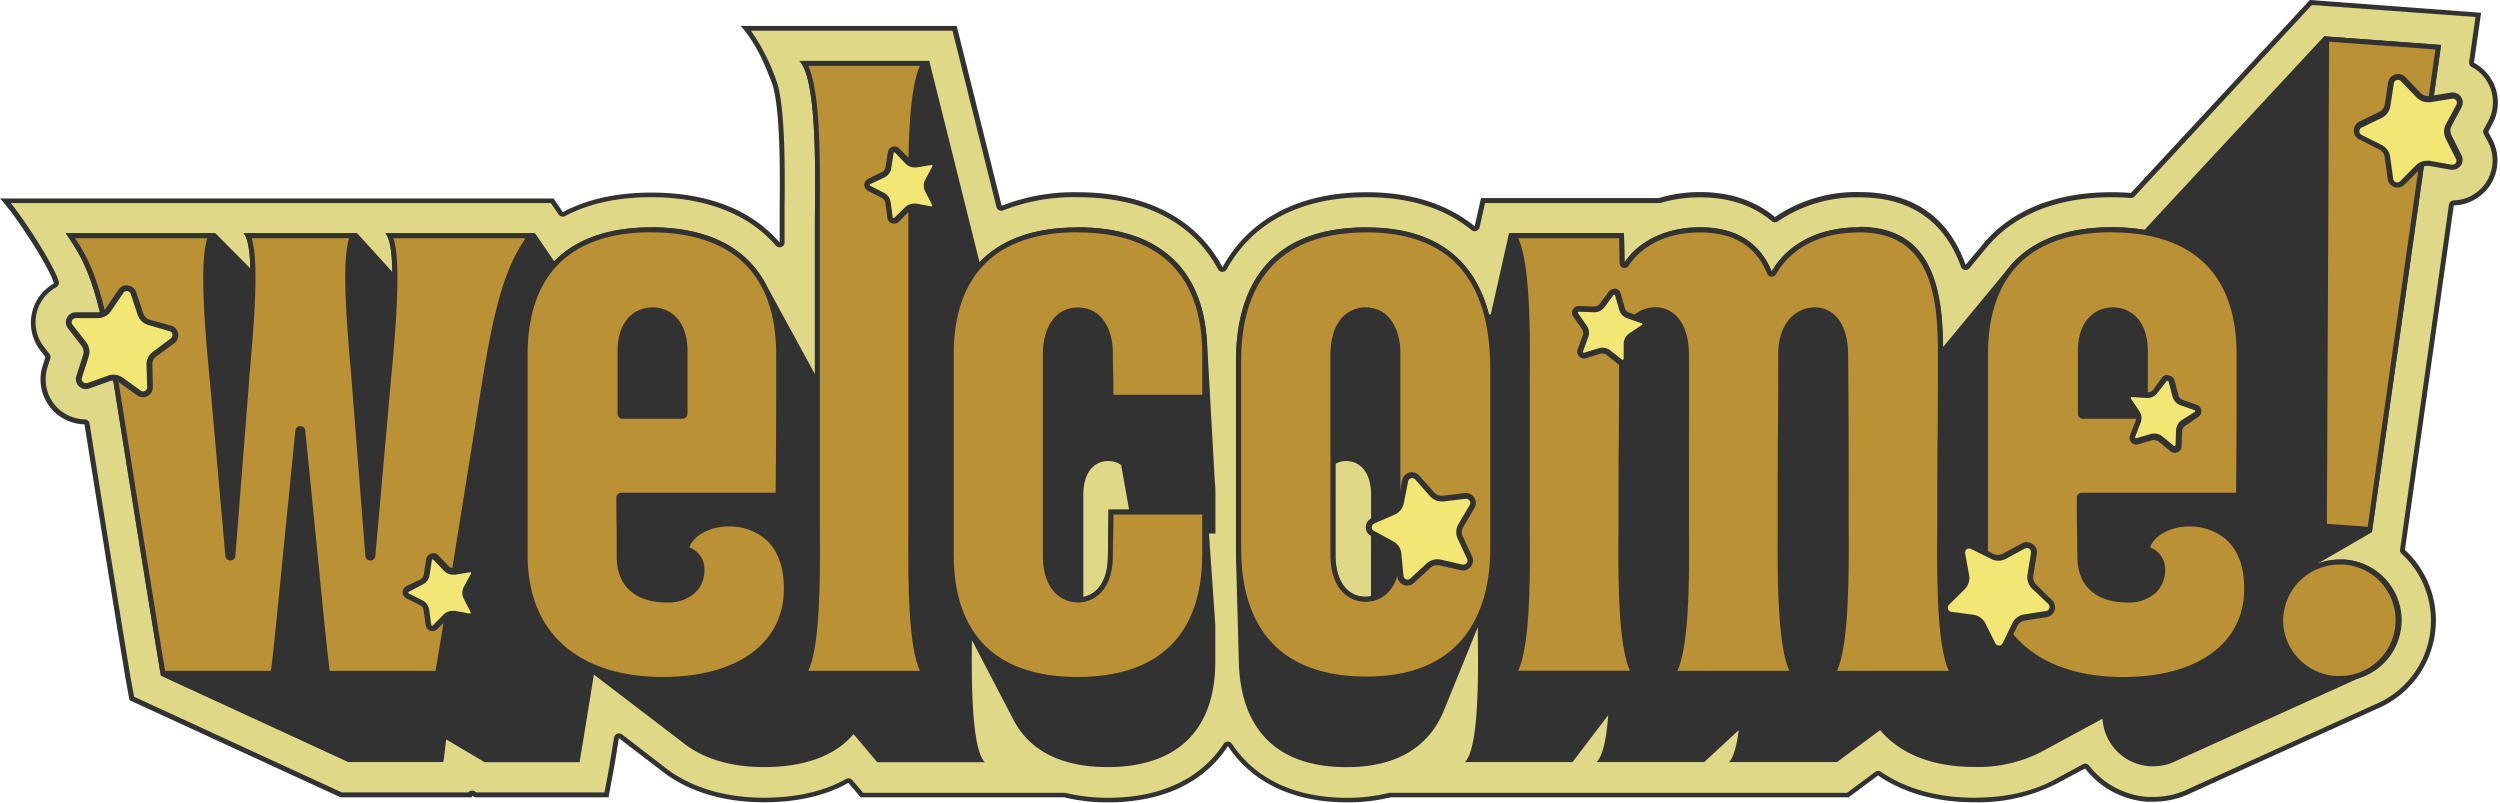
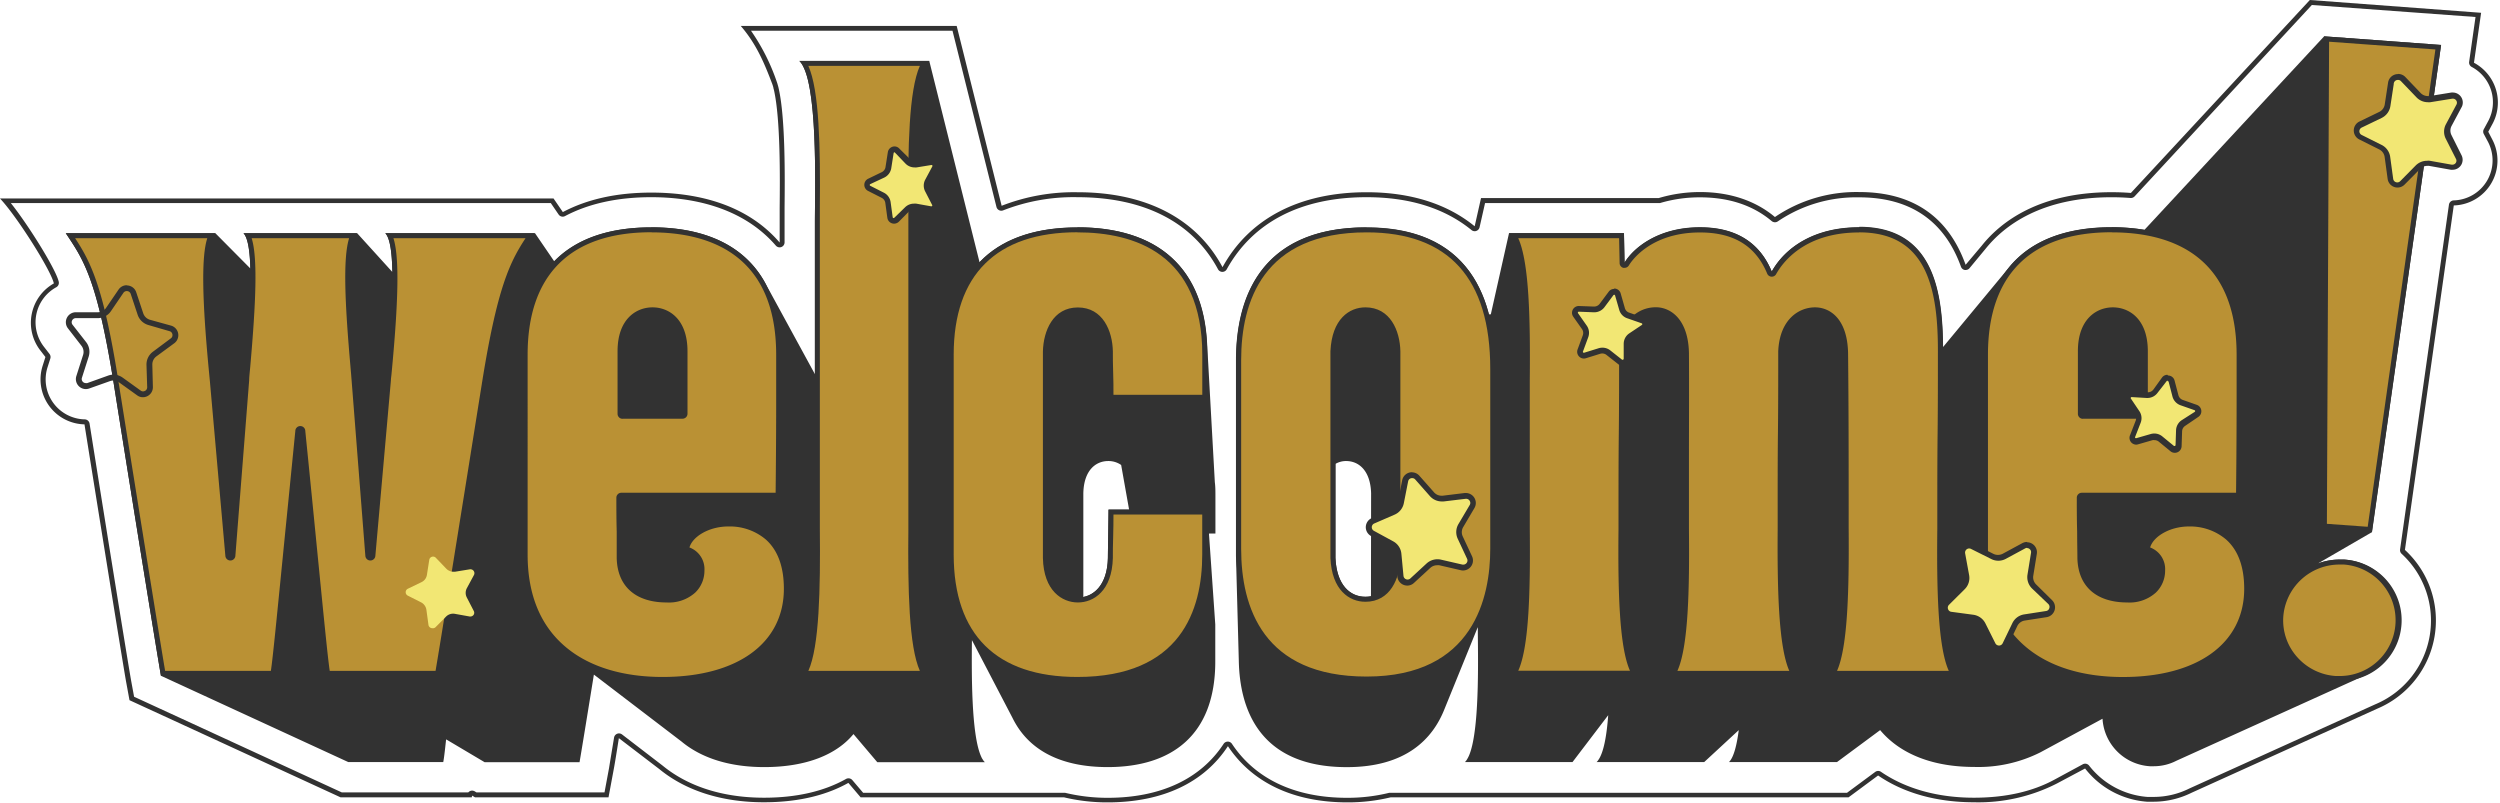
<svg xmlns="http://www.w3.org/2000/svg" fill="#000000" height="160.7" preserveAspectRatio="xMidYMid meet" version="1" viewBox="0.0 0.0 500.4 160.7" width="500.4" zoomAndPan="magnify">
  <g data-name="Layer 2">
    <g id="change1_1">
-       <path d="M395.09,160.08c-7.32,0-13.84-1.82-18.87-5.27a.49.49,0,0,0-.28-.09.47.47,0,0,0-.3.1l-5.79,4.28H278.18a35.92,35.92,0,0,1-8.53,1c-10.57,0-18.69-3.81-23.48-11a.5.5,0,0,0-.42-.22h0a.49.49,0,0,0-.41.23c-4.73,7.21-12.9,11-23.65,11a36.83,36.83,0,0,1-8.6-1H172.53l-2.31-2.73a.52.52,0,0,0-.38-.17.5.5,0,0,0-.24.06c-4.5,2.53-10.11,3.82-16.68,3.82-8.28,0-15.4-2.26-20.6-6.53l-8.12-6.2a.49.49,0,0,0-.3-.1.58.58,0,0,0-.19,0,.52.52,0,0,0-.31.39c-.54,3.33-.9,5.44-1,6.09l-1,5.34H95.23l-.48-.28a.55.55,0,0,0-.25-.07.54.54,0,0,0-.21.05.5.5,0,0,0-.27.3H68.29l-41.9-19.3-.61-3.34c-.48-2.6-4-24.3-8.35-51.6a.51.51,0,0,0-.48-.42,8.54,8.54,0,0,1-7.9-11.12l.55-1.71a.49.49,0,0,0-.08-.45l-1.1-1.42A8.56,8.56,0,0,1,11,57.05a.49.49,0,0,0,.25-.54C10.72,54,4.68,44.35,1.12,40.15H110.51l1.71,2.5a.5.5,0,0,0,.65.16c4.81-2.55,10.7-3.84,17.49-3.84,7.66,0,18.26,1.71,25.31,9.87A.48.48,0,0,0,156,49a.57.57,0,0,0,.18,0,.5.5,0,0,0,.32-.47V44.2c0-.7,0-1.62,0-2.69.06-5.72.18-17.6-1.14-23.57-.07-.32-.09-.4-.12-.52l-.06-.2c0-.17-.12-.41-.18-.6-1.51-4-3-7.53-5.73-11h41.73L200,41.3a.51.51,0,0,0,.26.33.59.59,0,0,0,.22,0,.41.41,0,0,0,.19,0,39.4,39.4,0,0,1,15-2.67c13.57,0,23.46,5.08,28.61,14.69a.48.48,0,0,0,.43.26h0a.47.47,0,0,0,.43-.25c5.32-9.62,15.14-14.7,28.42-14.7,8.7,0,15.87,2.25,21.3,6.69a.47.47,0,0,0,.32.12.45.45,0,0,0,.16,0,.5.5,0,0,0,.32-.36l1.19-5.25H332l.14,0A28.46,28.46,0,0,1,340.27,39c5.9,0,10.84,1.64,14.67,4.87a.51.51,0,0,0,.62,0A28.52,28.52,0,0,1,372.12,39c10.44,0,17.45,4.79,20.85,14.23a.5.5,0,0,0,.38.32h.09a.49.49,0,0,0,.38-.18l3.2-3.87C400.88,44.68,408.46,39,422.68,39c1.27,0,2.54.05,3.8.15h0a.48.48,0,0,0,.36-.16L462.54.52,496.07,3l-1.35,9.51A.5.5,0,0,0,495,13a8.5,8.5,0,0,1,3.5,11.54l-.85,1.58a.47.47,0,0,0,0,.46l.82,1.59a8.54,8.54,0,0,1-7.3,12.44.5.5,0,0,0-.48.43L480.89,110a.51.51,0,0,0,.16.44,18.66,18.66,0,0,1-5.38,30.94l-37.2,16.84a16.59,16.59,0,0,1-7.42,1.75c-.43,0-.85,0-1.27,0a16.85,16.85,0,0,1-12-6.46.49.49,0,0,0-.39-.19.53.53,0,0,0-.24.06l-5.63,3C407,158.84,401.48,160.08,395.09,160.08Z" fill="#ded887" />
-     </g>
+       </g>
    <g id="change2_7">
      <path d="M462.74,1l32.76,2.4-1.28,9a1,1,0,0,0,.52,1A8,8,0,0,1,498,24.31l-.85,1.57a1,1,0,0,0,0,.93L498,28.4a8,8,0,0,1-6.87,11.71,1,1,0,0,0-.95.86l-9.78,69a1,1,0,0,0,.31.88,18.16,18.16,0,0,1-5.26,30.12l-37.22,16.85a16,16,0,0,1-7.18,1.69c-.5,0-.88,0-1.24,0a16.36,16.36,0,0,1-11.65-6.26,1,1,0,0,0-.79-.39,1,1,0,0,0-.48.12l-5.63,3.05c-4.43,2.42-9.87,3.64-16.17,3.64-7.22,0-13.64-1.79-18.59-5.18a1,1,0,0,0-.56-.18,1,1,0,0,0-.6.2l-5.65,4.18H278.3a1,1,0,0,0-.24,0,34.92,34.92,0,0,1-8.41,1c-10.4,0-18.37-3.74-23.06-10.8a1,1,0,0,0-.84-.45h0a1,1,0,0,0-.83.45c-4.63,7.06-12.66,10.8-23.23,10.8a36.44,36.44,0,0,1-8.49-1,.85.85,0,0,0-.23,0h-40.2l-2.17-2.55a1,1,0,0,0-.76-.35,1,1,0,0,0-.49.12c-4.42,2.49-9.95,3.76-16.43,3.76-8.16,0-15.18-2.22-20.31-6.44L124.5,147a1,1,0,0,0-.6-.2.94.94,0,0,0-.37.07,1,1,0,0,0-.62.77c-.55,3.32-.9,5.43-1,6.08L121,158.6H95.36l-.35-.21a1.06,1.06,0,0,0-.51-.14,1,1,0,0,0-.41.09,1,1,0,0,0-.35.26H68.4L26.84,139.46l-.57-3.09c-.47-2.59-4-24.28-8.34-51.58a1,1,0,0,0-1-.85A8,8,0,0,1,9.53,73.47l.54-1.7a1,1,0,0,0-.16-.92L8.82,69.44a8,8,0,0,1,2.45-11.95,1,1,0,0,0,.49-1.09C11.24,54,5.81,45.23,2.17,40.65H110.25l1.56,2.28a1,1,0,0,0,.83.44,1,1,0,0,0,.46-.12c4.74-2.51,10.55-3.78,17.26-3.78,7.55,0,18,1.68,24.93,9.69a1,1,0,0,0,.75.35,1,1,0,0,0,.35-.06,1,1,0,0,0,.65-.94V44.2c0-.7,0-1.61,0-2.69.06-5.73.18-17.65-1.15-23.67-.07-.34-.1-.43-.13-.55l-.06-.2a5.93,5.93,0,0,0-.2-.66,41.19,41.19,0,0,0-5.18-10.28h40.33l8.8,35.27a1,1,0,0,0,.52.65,1,1,0,0,0,.45.11,1.09,1.09,0,0,0,.39-.08,38.71,38.71,0,0,1,14.82-2.63c13.37,0,23.11,5,28.17,14.43a1,1,0,0,0,.87.52h0a1,1,0,0,0,.87-.51c5.22-9.45,14.89-14.44,28-14.44,8.58,0,15.65,2.21,21,6.58a1,1,0,0,0,.64.23.87.87,0,0,0,.32-.06,1,1,0,0,0,.65-.72l1.1-4.86H332a.9.9,0,0,0,.28,0,27.88,27.88,0,0,1,8-1.14c5.78,0,10.61,1.6,14.35,4.76a1.05,1.05,0,0,0,.65.23,1,1,0,0,0,.57-.18,28,28,0,0,1,16.28-4.81c10.2,0,17.06,4.68,20.38,13.9a1,1,0,0,0,.77.64l.17,0a1,1,0,0,0,.77-.36l3.21-3.88c3.78-4.71,11.24-10.32,25.26-10.32,1.25,0,2.52.05,3.76.15h.08a1,1,0,0,0,.73-.32L462.74,1m-.4-1L426.52,38.62q-1.9-.15-3.84-.15c-14.42,0-22.15,5.86-26,10.69L393.44,53c-3.48-9.67-10.61-14.56-21.32-14.56a29,29,0,0,0-16.85,5c-3.87-3.26-9-5-15-5A28.89,28.89,0,0,0,332,39.65H296.44l-1.27,5.64c-5.46-4.46-12.77-6.81-21.62-6.81-13.57,0-23.56,5.37-28.85,15-5.16-9.64-15.19-15-29-15a39.74,39.74,0,0,0-15.21,2.71l-9-36H148.27c3.17,3.68,4.73,7.49,6.31,11.63.06.18.14.41.18.57l.05.2c0,.11.05.19.12.5,1.31,5.91,1.19,17.76,1.13,23.46,0,1.07,0,2,0,2.69v4.31c-7-8.15-17.48-10-25.68-10-6.9,0-12.83,1.31-17.72,3.9l-1.86-2.72H0c3.36,3.54,10.22,14.4,10.78,17A9.05,9.05,0,0,0,8,70.05l1.09,1.41-.54,1.71a9,9,0,0,0,8.36,11.77c4.3,26.93,7.87,49,8.35,51.62l.66,3.59L68.18,159.6H94.43l.07-.35.59.35H121.8l1.07-5.75c.14-.71.53-3.06,1-6.1l8.1,6.19c5.29,4.34,12.52,6.64,20.92,6.64,7.53,0,13-1.67,16.92-3.88l2.46,2.9H213a37.08,37.08,0,0,0,8.72,1c11.05,0,19.33-4,24.06-11.25,4.8,7.22,13,11.25,23.9,11.25a36.26,36.26,0,0,0,8.65-1H370l5.92-4.38c5.08,3.49,11.67,5.36,19.15,5.36a34.53,34.53,0,0,0,16.65-3.76l5.63-3a17.29,17.29,0,0,0,12.37,6.65c.43,0,.87,0,1.31,0a17.15,17.15,0,0,0,7.63-1.79l37.19-16.84a19.16,19.16,0,0,0,5.52-31.77l9.78-68.95a9,9,0,0,0,7.72-13.17l-.82-1.58.85-1.58a9,9,0,0,0-.21-8.9,9.1,9.1,0,0,0-3.5-3.33l1.43-10L462.34,0Z" fill="#323232" />
    </g>
    <g id="change2_8">
      <path d="M242,107h0v-.21h1.28V99.32c0-1,0-1.91-.12-2.81l-1.57-28.23c-1-15.87-11.15-22.77-25.89-22.77-8.34,0-15.12,2.23-19.63,7L186,12.19H160a3.81,3.81,0,0,1,.62.84s.2.36.36.72a14.06,14.06,0,0,1,.61,1.78c.08.32.13.46.24,1,1.73,7.81,1.28,22.81,1.28,27.68V74.89l-9.54-17.5c-4.09-8.19-12.4-11.88-23.18-11.88-8.23,0-14.93,2.17-19.44,6.82l-3.86-5.65H77.12c1,1,1.34,4,1.42,7.77l-7.05-7.77H48.74c.9.93,1.28,3.63,1.37,7.06l-7-7.06H13.17c3.47,5.2,6.23,9,9.58,30,5,31.53,9,56,9.46,58.58l37.51,17.28h19c.13-.63.3-2,.57-4.51h.08L97,152.56h19c.21-1.16,1.28-7.67,2.87-17.53l.1.07,17.45,13.33c4.2,3.49,10,5.11,16.54,5.11,8.55,0,14.55-2.57,17.87-6.61l4.77,5.63h21.53a3.21,3.21,0,0,1-.32-.37c-.05-.09-.22-.35-.24-.38a4.6,4.6,0,0,1-.2-.42c-2-4.45-1.89-17.12-1.83-23.25l.12.21,8,15.34c3.33,6.79,10.12,9.85,19.05,9.85,12.8,0,21.54-6.36,21.54-21.14V125h0Zm-16-5h-4.11c0,3.07-.13,7.32-.13,9.69-.1,4.89-2.34,7.3-4.92,7.81V98.73c.1-4.6,2.48-6.45,5-6.45a4.43,4.43,0,0,1,2.57.79Z" fill="#323232" />
    </g>
    <g id="change2_9">
      <path d="M474.78,106.51,488.61,9,465.2,7.27,429.24,46a40.26,40.26,0,0,0-6.56-.53c-9,0-16.14,2.57-20.62,8.14l-13,15.69-.18.18c-.09-11.27-2-24-16.77-24-9.09,0-14.85,4.13-17.48,8.86-2.16-5.2-6.46-8.86-14.37-8.86-8.5,0-13.42,4.25-15.1,7.09l-.11-5.92h-23L298.4,62.92H298c-2.32-9-8.6-17.41-24.49-17.41-22.05,0-26.12,15.24-26.12,26.57v37.81q0,.69,0,1.38l.57,21c.18,9.3,3.84,21.28,21.62,21.28,11.77,0,17.18-5.57,19.57-11.68l6.54-16.09.11-.24V126c0,4.33.42,18.28-1.4,24.23,0,0-.15.51-.36,1a6.78,6.78,0,0,1-.5.93,3.19,3.19,0,0,1-.32.38h21.53l7.15-9.39c-.3,4-.88,7.46-2,9l0,0a1.7,1.7,0,0,1-.32.38h21.54l6.91-6.39c-.39,3-1,5.45-1.95,6.39H367.7l8.63-6.39c4.22,5.05,11,7.37,18.76,7.37a27.64,27.64,0,0,0,13.29-2.91l12.46-6.74a10.13,10.13,0,0,0,9.47,9.51c.25,0,.49,0,.74,0a9.86,9.86,0,0,0,4.58-1.1l37.42-16.94A12.15,12.15,0,0,0,469.22,112c-.32,0-.62,0-.93,0a12.44,12.44,0,0,0-4.36.8ZM274.41,119.35a5.8,5.8,0,0,1-1.11.1c-3,0-5.75-2.24-6-7.79V92.85a4.26,4.26,0,0,1,2.14-.57c2.49,0,4.87,1.86,5,6.45Z" fill="#323232" />
    </g>
    <g>
      <g id="change3_7">
        <path d="M65.56,134.79c-.38-2.33-1.09-9.48-3-28.41-.55-5.59-1.21-12.22-2-20a.5.5,0,0,0-1,0c-.78,7.86-1.44,14.5-2,20.11-1.87,18.88-2.58,26-3,28.35h-22c-.69-4-4.33-26.49-9.39-58.17C20,56.53,17.4,52.12,14.11,47.18h28.1c-1.81,4-.89,16.76.17,27.73l.12,1.24,3.1,35.08a.51.51,0,0,0,.5.46h0a.5.5,0,0,0,.5-.46l2.76-35.09c0-.77.15-1.89.27-3.24,1-11.3,1.64-22.1,0-25.72h21c-1.62,3.62-1,14.42,0,25.72.12,1.35.21,2.47.27,3.24l2.75,35.09a.5.5,0,0,0,.5.46h0a.51.51,0,0,0,.5-.46l3.11-35.08.13-1.39c1-10.91,2-23.59.15-27.58h28.1c-3.28,4.93-5.93,9.35-9.13,29.44-4.81,30.12-8.67,54-9.39,58.17Z" fill="#ba9134" />
      </g>
      <g id="change2_18">
        <path d="M105.19,47.68c-3.08,4.71-5.64,9.72-8.7,28.86-4.66,29.24-8.43,52.63-9.31,57.74H66c-.4-2.68-1.12-10-2.89-27.92-.55-5.6-1.21-12.24-2-20.08a1,1,0,0,0-2,0c-.78,7.84-1.43,14.47-2,20.07-1.77,17.9-2.49,25.25-2.89,27.93H33.05c-.83-4.91-4.41-27-9.31-57.74-3-19.15-5.61-24.14-8.7-28.86H41.49c-1.2,3.71-1.06,12.24.39,27.27L42,76.19l3.11,35.09a1,1,0,0,0,1,.91h0a1,1,0,0,0,1-.92l2.76-35.1c0-.76.15-1.88.26-3.23,1.06-12.17,1.49-21.27.24-25.26H69.88c-1.26,4-.83,13.09.23,25.26.12,1.35.21,2.47.27,3.24l2.75,35.09a1,1,0,0,0,1,.92h0a1,1,0,0,0,1-.91l3.11-35.09c0-.38.08-.84.13-1.38,1.43-15,1.56-23.43.38-27.13h26.44m1.87-1H77.12c2.88,3,.6,24.22.13,29.42l-3.12,35.09L71.37,76.1c-.36-5.2-2.75-26.46.12-29.42H48.74c2.87,3,.48,24.22.12,29.42L46.1,111.19,43,76.1c-.48-5.2-2.75-26.46.12-29.42H13.17c3.47,5.2,6.23,9,9.58,30,5,31.53,9,56,9.46,58.58H55.09c.47-2.36,1.43-12.76,5-48.9,3.59,36.14,4.55,46.54,5,48.9H88c.48-2.59,4.43-27,9.46-58.58,3.36-21,6.11-24.82,9.58-30Zm-63.95,0h0Z" fill="#323232" />
      </g>
    </g>
    <g>
      <g id="change3_5">
        <path d="M132.63,136c-17.23,0-27.52-9.35-27.52-25V71c0-16.36,8.73-25,25.25-25,21.07,0,25.49,13.6,25.49,25v9c0,8.73-.09,17-.12,19.11H124.37a.5.5,0,0,0-.5.5c0,1.63,0,4.28.07,6.75,0,2.16,0,4.19,0,5.3.12,5.35,3.58,8.41,9.48,8.41a7.51,7.51,0,0,0,5.39-1.89,5.56,5.56,0,0,0,1.67-4c0-2.24-1.27-4-3.05-4.27.39-2.7,4.19-5.07,8.33-5.07,2.72,0,11.59.94,11.59,13C157.4,129,147.91,136,132.63,136ZM130.6,62c-3,0-6.49,2.17-6.49,8.29V82.83a.5.5,0,0,0,.5.5h12a.5.5,0,0,0,.5-.5V70.31C137.09,64.19,133.59,62,130.6,62Z" fill="#ba9134" />
      </g>
      <g id="change2_5">
-         <path d="M130.36,46.51c11.4,0,25,4.25,25,24.51v9c0,8.15-.08,15.92-.11,18.61H124.37a1,1,0,0,0-1,1c0,1.64,0,4.24.07,6.76,0,2.15,0,4.19,0,5.31.13,5.65,3.77,8.89,10,8.89a7.86,7.86,0,0,0,5.74-2,6.07,6.07,0,0,0,1.82-4.37,4.62,4.62,0,0,0-3-4.64c.68-2.29,4.06-4.2,7.74-4.2A11.12,11.12,0,0,1,153.3,108c2.39,2.14,3.6,5.46,3.6,9.84,0,10.9-9.3,17.66-24.27,17.66-7.91,0-14.55-2-19.21-5.84-5.18-4.25-7.81-10.53-7.81-18.67V71c0-16,8.56-24.51,24.75-24.51m-5.75,37.32h12a1,1,0,0,0,1-1V70.31c0-6.49-3.76-8.79-7-8.79s-7,2.3-7,8.79V82.83a1,1,0,0,0,1,1m5.75-38.32c-15.57,0-25.75,7.67-25.75,25.51V111c0,17.84,12.45,25.51,28,25.51,16.65,0,25.27-8,25.27-18.66,0-10.28-6.46-13.47-12.09-13.47-4.55,0-8.86,2.72-8.86,6,4.31,0,4.91,9.21-3.48,9.21-5.15,0-8.86-2.36-9-7.91,0-2.37-.12-9-.12-12h31.86s.12-9.45.12-19.61V71c0-17.84-10.42-25.51-26-25.51Zm-5.75,37.32V70.31c0-5.55,3-7.79,6-7.79s6,2.24,6,7.79V82.83Z" fill="#323232" />
+         <path d="M130.36,46.51c11.4,0,25,4.25,25,24.51v9c0,8.15-.08,15.92-.11,18.61H124.37a1,1,0,0,0-1,1c0,1.64,0,4.24.07,6.76,0,2.15,0,4.19,0,5.31.13,5.65,3.77,8.89,10,8.89a7.86,7.86,0,0,0,5.74-2,6.07,6.07,0,0,0,1.82-4.37,4.62,4.62,0,0,0-3-4.64c.68-2.29,4.06-4.2,7.74-4.2A11.12,11.12,0,0,1,153.3,108c2.39,2.14,3.6,5.46,3.6,9.84,0,10.9-9.3,17.66-24.27,17.66-7.91,0-14.55-2-19.21-5.84-5.18-4.25-7.81-10.53-7.81-18.67V71c0-16,8.56-24.51,24.75-24.51m-5.75,37.32h12a1,1,0,0,0,1-1V70.31c0-6.49-3.76-8.79-7-8.79s-7,2.3-7,8.79V82.83a1,1,0,0,0,1,1m5.75-38.32c-15.57,0-25.75,7.67-25.75,25.51V111c0,17.84,12.45,25.51,28,25.51,16.65,0,25.27-8,25.27-18.66,0-10.28-6.46-13.47-12.09-13.47-4.55,0-8.86,2.72-8.86,6,4.31,0,4.91,9.21-3.48,9.21-5.15,0-8.86-2.36-9-7.91,0-2.37-.12-9-.12-12h31.86s.12-9.45.12-19.61V71c0-17.84-10.42-25.51-26-25.51Zm-5.75,37.32V70.31c0-5.55,3-7.79,6-7.79s6,2.24,6,7.79Z" fill="#323232" />
      </g>
    </g>
    <g>
      <g id="change3_1">
        <path d="M161,134.79c2.88-4.87,2.71-20.9,2.63-28.88,0-1,0-2,0-2.64V44.2c0-.69,0-1.58,0-2.63.08-8,.25-24-2.63-28.88h24c-2.87,4.86-2.71,20.9-2.63,28.88,0,1,0,1.94,0,2.63v59.07c0,.69,0,1.59,0,2.64-.08,8-.24,24,2.63,28.88Z" fill="#ba9134" />
      </g>
      <g id="change2_1">
        <path d="M184.12,13.19c-2.19,4.86-2.42,16.4-2.3,28.38,0,1,0,1.94,0,2.63v59.07c0,.69,0,1.59,0,2.64-.12,12,.11,23.51,2.3,28.37H161.8c2.2-4.86,2.42-16.39,2.3-28.38,0-1,0-1.94,0-2.63V44.2c0-.68,0-1.58,0-2.62.12-12-.1-23.52-2.3-28.39h22.32m1.83-1h0Zm0,0H160c3.83,3.67,3.11,25.88,3.11,32v59.07c0,6.15.72,28.35-3.11,32h26c-3.83-3.66-3.11-25.86-3.11-32V44.2c0-6.13-.72-28.34,3.11-32Z" fill="#323232" />
      </g>
    </g>
    <g>
      <g id="change3_2">
        <path d="M215.65,136c-16.52,0-25.25-8.65-25.25-25V71c0-16.36,8.73-25,25.25-25,21.07,0,25.49,13.6,25.49,25V79.5H222.38c0-1.53,0-3.3-.07-5s-.06-3.13-.06-4.23c-.13-6.12-3.43-8.29-6.48-8.29s-6.36,2.17-6.49,8.28v41.36c.14,6.21,3.58,8.41,6.49,8.41s6.35-2.2,6.48-8.4c0-1.11,0-2.63.06-4.24s.06-3.43.07-5h18.76V111C241.14,122.36,236.72,136,215.65,136Z" fill="#ba9134" />
      </g>
      <g id="change2_2">
        <path d="M215.65,46.51c11.4,0,25,4.25,25,24.51v8H222.87c0-1.41,0-3-.06-4.47s-.06-3.12-.06-4.24c-.08-4.05-2-8.77-7-8.77s-6.9,4.72-7,8.79v41.37c.14,6.57,3.85,8.89,7,8.89s6.84-2.32,7-8.91c0-1.1,0-2.61.06-4.22s.05-3.06.06-4.47h17.77v8c0,11.18-4.34,24.51-25,24.51-16.19,0-24.75-8.47-24.75-24.51V71c0-16,8.56-24.51,24.75-24.51M222.88,102h0m-7.23-56.46c-15.57,0-25.75,7.67-25.75,25.51V111c0,17.84,10.18,25.51,25.75,25.51s26-7.67,26-25.51v-9H221.88c0,3.07-.13,7.32-.13,9.69-.11,5.55-3,7.91-6,7.91s-5.87-2.36-6-7.91V70.31c.12-5.55,3-7.79,6-7.79s5.87,2.24,6,7.79c0,2.37.13,6.62.13,9.69h19.76V71c0-17.84-10.42-25.51-26-25.51Z" fill="#323232" />
      </g>
    </g>
    <g>
      <g id="change3_4">
        <path d="M273.54,136c-21.16,0-25.61-14.18-25.61-26.07V72.08c0-11.89,4.45-26.07,25.61-26.07,16.75,0,25.25,9.37,25.25,27.84v36C298.79,119.63,295.51,136,273.54,136ZM273.3,62c-3,0-6.22,2.17-6.49,8.27v41.37c.27,6.12,3.53,8.29,6.49,8.29s6.36-2.17,6.49-8.28V70.31C279.66,64.19,276.35,62,273.3,62Z" fill="#ba9134" />
      </g>
      <g id="change2_4">
        <path d="M273.54,46.51c16.42,0,24.75,9.2,24.75,27.34v36c0,9.55-3.22,25.57-24.75,25.57-20.75,0-25.11-13.91-25.11-25.57V72.08c0-11.67,4.36-25.57,25.11-25.57m-.24,73.94c5,0,6.9-4.72,7-8.79V70.29c-.09-4.05-2-8.77-7-8.77-3.2,0-6.71,2.3-7,8.79V111.7c.28,6.45,3.79,8.75,7,8.75m.24-74.94c-22,0-26.11,15.24-26.11,26.57v37.81c0,11.34,4.07,26.57,26.11,26.57,22.52,0,25.75-16.89,25.75-26.57v-36c0-11.46-3.23-28.34-25.75-28.34Zm-.24,73.94c-3,0-5.75-2.24-6-7.79V70.31c.24-5.55,3-7.79,6-7.79s5.87,2.24,6,7.79v41.35c-.12,5.55-3,7.79-6,7.79Z" fill="#323232" />
      </g>
    </g>
    <g>
      <g id="change3_8">
        <path d="M366.89,134.79c2.47-4.25,2.73-17,2.64-29.19,0-.92,0-1.71,0-2.33,0-10.74,0-21.86-.12-32.61-.13-6.37-3.25-8.64-6.13-8.64s-6.58,2.16-6.85,8.27c0,5.52,0,11-.06,16.5s-.05,11-.05,16.48c0,.63,0,1.42,0,2.35-.09,12.16.16,24.92,2.64,29.17h-24c2.87-4.87,2.71-20.9,2.63-28.88,0-1,0-2,0-2.64,0-3.67,0-7.34,0-11,0-7.11.05-14.46,0-21.62-.14-6.38-3.39-8.64-6.13-8.64-3.32,0-6.73,2.56-6.85,8.28,0,5.51,0,11-.06,16.49s-.06,11-.06,16.48c0,.69,0,1.59,0,2.64-.08,8-.24,24,2.62,28.88h-24c2.88-4.87,2.71-20.9,2.63-28.88,0-1,0-2,0-2.64V78.7c0-.69,0-1.59,0-2.64.08-8,.25-24-2.63-28.88h21.5l.11,5.42a.48.48,0,0,0,.37.47.27.27,0,0,0,.13,0,.51.51,0,0,0,.43-.24c1.87-3.16,6.83-6.84,14.66-6.84,6.88,0,11.56,2.87,13.91,8.54a.49.49,0,0,0,.43.31h0a.52.52,0,0,0,.44-.25c1.44-2.59,6-8.6,17-8.6,14.34,0,16.27,12.28,16.27,24.3,0,5.5,0,11-.06,16.48s-.06,11-.06,16.48c0,.69,0,1.59,0,2.64-.08,8-.24,24,2.63,28.88Z" fill="#ba9134" />
      </g>
      <g id="change2_19">
        <path d="M372.12,46.51c6.39,0,10.69,2.46,13.15,7.54,2.32,4.81,2.62,11.22,2.62,16.26,0,5.49,0,11.08-.06,16.48s-.06,11-.06,16.48c0,.69,0,1.59,0,2.64-.13,12,.1,23.51,2.3,28.37H367.7c2.18-4.89,2.42-16.56,2.33-28.69,0-.91,0-1.7,0-2.32,0-10.75,0-21.86-.12-32.63-.14-6.72-3.52-9.12-6.63-9.12s-7.06,2.29-7.35,8.79c0,5.49,0,11.08-.06,16.48s-.05,11-.05,16.48c0,.63,0,1.42,0,2.34-.09,12.12.15,23.78,2.33,28.67H335.75c2.2-4.86,2.43-16.39,2.31-28.38,0-1,0-1.94,0-2.63,0-3.67,0-7.34,0-11,0-7.12.05-14.47,0-21.65-.15-6.73-3.66-9.12-6.63-9.12-3.57,0-7.22,2.71-7.35,8.79,0,5.49,0,11.08-.06,16.48s-.06,11-.06,16.48c0,.69,0,1.59,0,2.64-.12,12,.11,23.51,2.3,28.37H303.89c2.21-4.86,2.43-16.39,2.31-28.38,0-1,0-1.94,0-2.63V78.7c0-.69,0-1.58,0-2.63.12-12-.1-23.52-2.31-28.39h20.19l.1,4.93a1,1,0,0,0,.74,1,1.15,1.15,0,0,0,.26,0,1,1,0,0,0,.86-.49c.4-.67,4.19-6.59,14.23-6.59,6.75,0,11.15,2.69,13.45,8.24a1,1,0,0,0,.86.61h.06a1,1,0,0,0,.87-.51c1.4-2.51,5.82-8.34,16.61-8.34m0-1c-9.09,0-14.85,4.13-17.48,8.85-2.15-5.2-6.46-8.85-14.37-8.85-8.5,0-13.41,4.25-15.09,7.08l-.12-5.91h-23c3.83,3.67,3.11,25.88,3.11,32v24.57c0,6.15.72,28.35-3.11,32h26c-3.83-3.66-3.11-25.86-3.11-32,0-11,.12-22,.12-33,.12-5.55,3.36-7.79,6.35-7.79s5.51,2.59,5.63,8.15c.11,10.75,0,21.61,0,32.6,0,6.15.71,28.35-3.12,32h26c-3.72-3.66-3.11-25.86-3.11-32,0-11,.11-22,.11-33,.25-5.55,3.36-7.79,6.35-7.79s5.51,2.59,5.63,8.15c.12,10.75.12,21.61.12,32.6,0,6.15.6,28.35-3.11,32h26c-3.82-3.66-3.11-25.86-3.11-32,0-11,.12-22,.12-33,0-11.46-1.68-24.8-16.77-24.8Z" fill="#323232" />
      </g>
    </g>
    <g data-name="glyph-0-8">
      <g id="change3_6">
        <path d="M425,136c-17.23,0-27.52-9.35-27.52-25V71c0-16.36,8.73-25,25.25-25,21.07,0,25.49,13.6,25.49,25v9c0,8.73-.09,17-.12,19.11H416.69a.5.5,0,0,0-.5.5c0,1.63,0,4.28.07,6.75,0,2.16.05,4.19.05,5.3.12,5.35,3.58,8.41,9.49,8.41a7.48,7.48,0,0,0,5.38-1.89,5.56,5.56,0,0,0,1.67-4c0-2.24-1.27-4-3.05-4.27.39-2.7,4.19-5.07,8.33-5.07,2.72,0,11.59.94,11.59,13C449.72,129,440.23,136,425,136Zm-2-73.94c-3,0-6.49,2.17-6.49,8.29V82.83a.5.5,0,0,0,.5.5h12a.5.5,0,0,0,.5-.5V70.31C429.41,64.19,425.92,62,422.92,62Z" fill="#ba9134" />
      </g>
      <g id="change2_6">
        <path d="M422.68,46.51c11.4,0,25,4.25,25,24.51v9c0,8.15-.08,15.92-.11,18.61H416.69a1,1,0,0,0-1,1c0,1.64,0,4.24.07,6.76,0,2.15.05,4.19.05,5.31.13,5.65,3.77,8.89,10,8.89a7.85,7.85,0,0,0,5.73-2,6.08,6.08,0,0,0,1.83-4.37,4.63,4.63,0,0,0-3-4.64c.68-2.29,4.07-4.2,7.74-4.2a11.12,11.12,0,0,1,7.49,2.63c2.39,2.14,3.6,5.46,3.6,9.84,0,10.9-9.3,17.66-24.27,17.66-7.91,0-14.55-2-19.21-5.84-5.18-4.25-7.81-10.53-7.81-18.67V71c0-16,8.56-24.51,24.75-24.51m-5.75,37.32h12a1,1,0,0,0,1-1V70.31c0-6.49-3.76-8.79-7-8.79s-7,2.3-7,8.79V82.83a1,1,0,0,0,1,1m5.75-38.32c-15.57,0-25.75,7.67-25.75,25.51V111c0,17.84,12.45,25.51,28,25.51,16.66,0,25.27-8,25.27-18.66,0-10.28-6.46-13.47-12.09-13.47-4.55,0-8.86,2.72-8.86,6,4.31,0,4.91,9.21-3.47,9.21-5.16,0-8.87-2.36-9-7.91,0-2.37-.12-9-.12-12h31.86s.12-9.45.12-19.61V71c0-17.84-10.42-25.51-26-25.51Zm-5.75,37.32V70.31c0-5.55,3-7.79,6-7.79s6,2.24,6,7.79V82.83Z" fill="#323232" />
      </g>
    </g>
    <g>
      <g id="change3_3">
        <path d="M468.35,135.83c-.29,0-.57,0-.86,0a11.67,11.67,0,0,1,.8-23.31,8.83,8.83,0,0,1,.89,0,11.66,11.66,0,0,1-.83,23.3Zm-3.1-30.52.45-97.5L488,9.44,474.35,106Z" fill="#ba9134" />
      </g>
      <g id="change2_3">
        <path d="M466.19,8.35,487.47,9.9l-13.55,95.54-8.17-.59.44-96.5M468.29,113c.29,0,.57,0,.86,0a11.17,11.17,0,0,1-.8,22.31l-.83,0a11.3,11.3,0,0,1-7.76-3.84,11,11,0,0,1-2.73-8.12A11.28,11.28,0,0,1,468.29,113M465.2,7.27l-.45,98.51,10,.73L488.61,9,465.2,7.27ZM468.29,112a12.17,12.17,0,0,0-.84,24.31l.9,0a12.16,12.16,0,0,0,.87-24.3c-.31,0-.62,0-.93,0Z" fill="#323232" />
      </g>
    </g>
    <g id="change4_1">
-       <path d="M28.63,78.93a1.41,1.41,0,0,1-.81-.27l-3.61-2.59a2.54,2.54,0,0,0-1.5-.49,2.57,2.57,0,0,0-.87.15l-4.18,1.5a1.38,1.38,0,0,1-1.62-.5,1.37,1.37,0,0,1-.2-1.25l1.35-4.23a2.57,2.57,0,0,0-.41-2.36l-2.72-3.51a1.38,1.38,0,0,1-.16-1.48,1.4,1.4,0,0,1,1.26-.79l4.44,0A2.58,2.58,0,0,0,21.72,62l2.5-3.67a1.37,1.37,0,0,1,1.15-.62,1.4,1.4,0,0,1,1.34,1l1.4,4.22a2.57,2.57,0,0,0,1.73,1.66l4.26,1.24a1.41,1.41,0,0,1,.44,2.49L31,70.88A2.57,2.57,0,0,0,29.91,73L30,77.47a1.36,1.36,0,0,1-.38,1A1.45,1.45,0,0,1,28.63,78.93Z" fill="#f2e774" />
-     </g>
+       </g>
    <g id="change2_10">
      <path d="M25.37,58.26a.82.82,0,0,1,.79.56L27.55,63a3.19,3.19,0,0,0,2.12,2.05l4.27,1.24a.78.78,0,0,1,.57.64.79.79,0,0,1-.32.8L30.61,70.4a3.18,3.18,0,0,0-1.29,2.65l.14,4.44a.81.81,0,0,1-.22.59.89.89,0,0,1-.61.26.78.78,0,0,1-.47-.16l-3.6-2.59a3.14,3.14,0,0,0-2.92-.41l-4.18,1.5a.74.74,0,0,1-.29,0,.82.82,0,0,1-.66-.34.8.8,0,0,1-.11-.73l1.35-4.23a3.15,3.15,0,0,0-.51-2.9L14.52,65a.82.82,0,0,1,.64-1.32l4.44,0a3.17,3.17,0,0,0,2.6-1.39l2.5-3.67a.8.8,0,0,1,.67-.36m0-1.17a2,2,0,0,0-1.64.87l-2.5,3.67a2,2,0,0,1-1.63.87l-4.44,0a2,2,0,0,0-1.57,3.21l2.72,3.51a2,2,0,0,1,.32,1.83l-1.35,4.23a2,2,0,0,0,1.89,2.6,2.18,2.18,0,0,0,.69-.12L22,76.29a2,2,0,0,1,.68-.12,2,2,0,0,1,1.16.37l3.61,2.59a1.89,1.89,0,0,0,1.15.38,2,2,0,0,0,2-2.06L30.49,73a2,2,0,0,1,.82-1.67l3.58-2.63a2,2,0,0,0-.63-3.52L30,64a2,2,0,0,1-1.33-1.29l-1.4-4.21a2,2,0,0,0-1.9-1.37Z" fill="#323232" />
    </g>
    <g id="change4_2">
      <path d="M86.53,125.74a.77.77,0,0,1-.77-.67l-.41-3a2,2,0,0,0-1-1.47l-2.71-1.37a.77.77,0,0,1,0-1.39l2.73-1.32a1.92,1.92,0,0,0,1.08-1.45l.47-3a.77.77,0,0,1,.77-.66.73.73,0,0,1,.55.24l2.1,2.19a2,2,0,0,0,1.4.6l.32,0,3-.49h.13a.78.78,0,0,1,.68,1.14l-1.44,2.67a2,2,0,0,0,0,1.82l1.39,2.69a.76.76,0,0,1,0,.76.78.78,0,0,1-.66.37h-.14l-3-.54a2,2,0,0,0-1.73.55l-2.13,2.15A.76.76,0,0,1,86.53,125.74Z" fill="#f2e774" />
    </g>
    <g id="change2_11">
-       <path d="M86.65,112a.18.18,0,0,1,.13.06l2.09,2.19a2.59,2.59,0,0,0,1.83.78,2.83,2.83,0,0,0,.41,0l3-.49a.19.19,0,0,1,.16.09.18.18,0,0,1,0,.18l-1.44,2.68a2.54,2.54,0,0,0,0,2.35l1.39,2.7a.16.16,0,0,1,0,.18.21.21,0,0,1-.19.09h0l-3-.54a3.42,3.42,0,0,0-.45,0,2.56,2.56,0,0,0-1.8.75l-2.14,2.16a.21.21,0,0,1-.13.05.18.18,0,0,1-.19-.16l-.41-3a2.53,2.53,0,0,0-1.37-1.92l-2.71-1.36a.21.21,0,0,1-.1-.17.17.17,0,0,1,.11-.17L84.59,117a2.53,2.53,0,0,0,1.4-1.89l.46-3a.19.19,0,0,1,.2-.16m0-1.18A1.36,1.36,0,0,0,85.3,112l-.47,3a1.35,1.35,0,0,1-.75,1l-2.73,1.32a1.36,1.36,0,0,0,0,2.44l2.7,1.37a1.37,1.37,0,0,1,.74,1l.41,3a1.36,1.36,0,0,0,1.35,1.18,1.33,1.33,0,0,0,1-.41l2.14-2.15a1.36,1.36,0,0,1,1-.4,1,1,0,0,1,.25,0l3,.54.25,0a1.36,1.36,0,0,0,1.2-2l-1.38-2.7a1.36,1.36,0,0,1,0-1.27l1.43-2.67a1.36,1.36,0,0,0-1.19-2l-.22,0-3,.49-.22,0a1.37,1.37,0,0,1-1-.42l-2.1-2.19a1.33,1.33,0,0,0-1-.43Z" fill="#323232" />
-     </g>
+       </g>
    <g id="change4_3">
      <path d="M324.75,72.63a.75.75,0,0,1-.47-.17l-2.38-1.88a1.94,1.94,0,0,0-1.21-.41,1.83,1.83,0,0,0-.57.08l-2.9.9a.67.67,0,0,1-.24,0,.78.78,0,0,1-.72-1l1.05-2.84a2,2,0,0,0-.23-1.8L315.33,63A.77.77,0,0,1,316,61.8l3.07.12a2,2,0,0,0,1.64-.78l1.81-2.43a.75.75,0,0,1,.62-.31.77.77,0,0,1,.75.56l.82,2.92a1.94,1.94,0,0,0,1.25,1.32l2.87,1a.74.74,0,0,1,.52.63.76.76,0,0,1-.34.74l-2.52,1.69a2,2,0,0,0-.87,1.59l0,3A.77.77,0,0,1,324.75,72.63Z" fill="#f2e774" />
    </g>
    <g id="change2_12">
      <path d="M323.09,59a.17.17,0,0,1,.18.13L324.1,62a2.48,2.48,0,0,0,1.62,1.71l2.87,1a.18.18,0,0,1,.13.15.18.18,0,0,1-.08.18l-2.53,1.69A2.53,2.53,0,0,0,325,68.82l0,3a.21.21,0,0,1-.2.19.17.17,0,0,1-.11,0l-2.38-1.88a2.53,2.53,0,0,0-1.57-.54,2.78,2.78,0,0,0-.75.11l-2.9.9H317a.19.19,0,0,1-.15-.09.16.16,0,0,1,0-.16l1.05-2.85a2.51,2.51,0,0,0-.31-2.34l-1.74-2.48a.16.16,0,0,1,0-.19.18.18,0,0,1,.18-.1h0l3,.12h.1a2.55,2.55,0,0,0,2-1l1.81-2.43a.19.19,0,0,1,.15-.07m0-1.18a1.35,1.35,0,0,0-1.09.55l-1.81,2.43a1.39,1.39,0,0,1-1.09.55H319l-3-.11H316a1.36,1.36,0,0,0-1.1,2.14l1.75,2.48a1.36,1.36,0,0,1,.16,1.25l-1.05,2.85A1.36,1.36,0,0,0,317,71.77a1.51,1.51,0,0,0,.41-.06l2.9-.9a1.39,1.39,0,0,1,.4-.06,1.36,1.36,0,0,1,.84.29l2.39,1.88a1.35,1.35,0,0,0,.83.3,1.37,1.37,0,0,0,1.37-1.35l0-3a1.37,1.37,0,0,1,.61-1.12L329.29,66a1.36,1.36,0,0,0-.32-2.42l-2.87-1a1.32,1.32,0,0,1-.87-.92l-.83-2.91a1.35,1.35,0,0,0-1.31-1Z" fill="#323232" />
    </g>
    <g id="change4_4">
      <path d="M178.92,44.23a.78.78,0,0,1-.78-.67l-.41-3a2,2,0,0,0-1-1.48L174,37.72a.78.78,0,0,1,0-1.39L176.72,35a1.93,1.93,0,0,0,1.07-1.46l.47-3a.77.77,0,0,1,.77-.65.73.73,0,0,1,.55.24l2.1,2.19a2,2,0,0,0,1.4.6,1.73,1.73,0,0,0,.32,0l3-.48h.14a.78.78,0,0,1,.67,1.14l-1.44,2.67a1.93,1.93,0,0,0,0,1.81l1.38,2.7a.75.75,0,0,1,0,.75.76.76,0,0,1-.66.38h-.14l-3-.54a2,2,0,0,0-.34,0,2,2,0,0,0-1.39.58L179.46,44A.75.75,0,0,1,178.92,44.23Z" fill="#f2e774" />
    </g>
    <g id="change2_13">
      <path d="M179,30.48a.18.18,0,0,1,.13.06l2.1,2.19a2.52,2.52,0,0,0,1.83.78,2.69,2.69,0,0,0,.4,0l3-.49a.2.2,0,0,1,.16.1.18.18,0,0,1,0,.18l-1.43,2.67a2.53,2.53,0,0,0,0,2.36l1.39,2.7a.16.16,0,0,1,0,.18.21.21,0,0,1-.19.09h0l-3-.54a2.28,2.28,0,0,0-.45,0,2.54,2.54,0,0,0-1.8.75L179,43.59a.17.17,0,0,1-.12.06.2.2,0,0,1-.2-.17l-.41-3a2.5,2.5,0,0,0-1.37-1.92l-2.7-1.37a.17.17,0,0,1-.11-.17.19.19,0,0,1,.11-.17L177,35.54a2.53,2.53,0,0,0,1.4-1.9l.47-3a.19.19,0,0,1,.19-.16m0-1.17a1.36,1.36,0,0,0-1.35,1.15l-.47,3a1.35,1.35,0,0,1-.75,1l-2.73,1.32a1.36,1.36,0,0,0,0,2.44l2.7,1.37a1.35,1.35,0,0,1,.74,1l.41,3a1.36,1.36,0,0,0,2.31.78L182,42.26a1.37,1.37,0,0,1,1-.4l.24,0,3,.54.25,0a1.37,1.37,0,0,0,1.21-2l-1.39-2.7a1.34,1.34,0,0,1,0-1.26l1.43-2.67a1.36,1.36,0,0,0-1.19-2l-.22,0-3,.48a.75.75,0,0,1-.21,0,1.38,1.38,0,0,1-1-.42L180,29.73a1.3,1.3,0,0,0-1-.42Z" fill="#323232" />
    </g>
    <g id="change4_5">
      <path d="M435.31,90a.79.79,0,0,1-.49-.17l-2.34-1.93a2,2,0,0,0-1.24-.44,2,2,0,0,0-.54.08l-2.91.84a.91.91,0,0,1-.23,0,.78.78,0,0,1-.71-1.06L428,84.49a2,2,0,0,0-.2-1.81l-1.7-2.51a.75.75,0,0,1-.05-.79.77.77,0,0,1,.68-.42l3.09.18a2,2,0,0,0,1.64-.74l1.86-2.4a.77.77,0,0,1,.61-.3.76.76,0,0,1,.75.58l.77,2.94a2,2,0,0,0,1.22,1.34l2.85,1a.74.74,0,0,1,.51.64.77.77,0,0,1-.35.74l-2.56,1.64a1.92,1.92,0,0,0-.89,1.57l-.1,3A.78.78,0,0,1,435.31,90Z" fill="#f2e774" />
    </g>
    <g id="change2_14">
      <path d="M433.89,76.29a.19.19,0,0,1,.19.14l.76,2.94a2.56,2.56,0,0,0,1.59,1.74l2.85,1a.19.19,0,0,1,0,.34l-2.55,1.63a2.53,2.53,0,0,0-1.17,2l-.1,3a.2.2,0,0,1-.19.19.21.21,0,0,1-.12,0l-2.34-1.92a2.54,2.54,0,0,0-1.61-.58,2.75,2.75,0,0,0-.7.1l-2.92.84h-.06a.19.19,0,0,1-.15-.09.17.17,0,0,1,0-.17l1.1-2.82a2.5,2.5,0,0,0-.26-2.34l-1.7-2.52a.16.16,0,0,1,0-.19.2.2,0,0,1,.18-.1h0l3,.18h.14a2.51,2.51,0,0,0,2-1l1.87-2.4a.16.16,0,0,1,.14-.07m0-1.17a1.34,1.34,0,0,0-1.07.52L431,78a1.37,1.37,0,0,1-1.08.52h-.08l-3-.18h-.09a1.36,1.36,0,0,0-1.12,2.12l1.7,2.51a1.37,1.37,0,0,1,.14,1.26l-1.1,2.83A1.36,1.36,0,0,0,427.56,89a1.32,1.32,0,0,0,.39-.06l2.91-.84a1.28,1.28,0,0,1,.38,0,1.34,1.34,0,0,1,.86.3l2.35,1.93a1.36,1.36,0,0,0,2.22-1l.1-3a1.36,1.36,0,0,1,.63-1.1L440,83.46a1.36,1.36,0,0,0-.27-2.42l-2.85-1a1.38,1.38,0,0,1-.85-.94l-.77-2.94a1.35,1.35,0,0,0-1.32-1Z" fill="#323232" />
    </g>
    <g id="change4_6">
      <path d="M281.74,116.62a1.4,1.4,0,0,1-1.41-1.27l-.42-4.42a2.55,2.55,0,0,0-1.32-2l-3.88-2.16a1.41,1.41,0,0,1-.72-1.3,1.39,1.39,0,0,1,.85-1.22l4.07-1.77a2.57,2.57,0,0,0,1.51-1.87l.85-4.35a1.41,1.41,0,0,1,2.44-.66l2.94,3.33a2.57,2.57,0,0,0,1.93.87l.31,0,4.41-.53.18,0a1.39,1.39,0,0,1,1.21.72,1.37,1.37,0,0,1,0,1.41l-2.26,3.82a2.58,2.58,0,0,0-.12,2.4l1.87,4a1.36,1.36,0,0,1-.09,1.34,1.39,1.39,0,0,1-1.17.66,1.75,1.75,0,0,1-.32,0l-4.34-1a2.58,2.58,0,0,0-2.31.63l-3.26,3A1.33,1.33,0,0,1,281.74,116.62Z" fill="#f2e774" />
    </g>
    <g id="change2_15">
      <path d="M282.66,95.7a.79.79,0,0,1,.61.27l2.94,3.33a3.16,3.16,0,0,0,2.37,1.07,2.42,2.42,0,0,0,.38,0l4.41-.53h.11a.81.81,0,0,1,.7.42.78.78,0,0,1,0,.82l-2.26,3.82a3.16,3.16,0,0,0-.14,2.94l1.87,4a.8.8,0,0,1-.05.78.8.8,0,0,1-.68.39l-.19,0-4.34-1a3.23,3.23,0,0,0-2.84.77l-3.25,3a.83.83,0,0,1-.55.22.82.82,0,0,1-.83-.75l-.42-4.42a3.14,3.14,0,0,0-1.61-2.46L275,106.25a.82.82,0,0,1,.07-1.47l4.08-1.77a3.16,3.16,0,0,0,1.84-2.29l.86-4.36a.8.8,0,0,1,.81-.66m0-1.18a2,2,0,0,0-2,1.61l-.86,4.36a2,2,0,0,1-1.16,1.45l-4.07,1.76a2,2,0,0,0-.18,3.57l3.88,2.16a2,2,0,0,1,1,1.55l.42,4.42a2,2,0,0,0,2,1.81,1.93,1.93,0,0,0,1.34-.54l3.26-3a2,2,0,0,1,1.35-.53,1.65,1.65,0,0,1,.44,0l4.33,1a1.73,1.73,0,0,0,.45.05,2,2,0,0,0,1.79-2.83l-1.87-4a2,2,0,0,1,.09-1.85l2.26-3.83a2,2,0,0,0-1.7-3h-.25l-4.41.54h-.24a2,2,0,0,1-1.49-.67l-2.94-3.33a2,2,0,0,0-1.49-.68Z" fill="#323232" />
    </g>
    <g id="change4_7">
      <path d="M400.12,129.79a1.38,1.38,0,0,1-1.25-.77l-2-4a2.55,2.55,0,0,0-1.95-1.39l-4.4-.59a1.41,1.41,0,0,1-.81-2.39l3.15-3.13a2.56,2.56,0,0,0,.71-2.29l-.79-4.37a1.39,1.39,0,0,1,.29-1.15,1.46,1.46,0,0,1,1.09-.52,1.44,1.44,0,0,1,.64.16l3.95,2a2.69,2.69,0,0,0,1.18.28,2.57,2.57,0,0,0,1.22-.31l3.91-2.11a1.48,1.48,0,0,1,.67-.17,1.43,1.43,0,0,1,1.08.51,1.34,1.34,0,0,1,.31,1.12l-.71,4.39a2.59,2.59,0,0,0,.77,2.27l3.21,3.07a1.36,1.36,0,0,1,.37,1.44,1.38,1.38,0,0,1-1.12,1l-4.39.68a2.59,2.59,0,0,0-1.93,1.43l-1.92,4A1.38,1.38,0,0,1,400.12,129.79Z" fill="#f2e774" />
    </g>
    <g id="change2_16">
      <path d="M405.72,109.7a.83.83,0,0,1,.63.3.76.76,0,0,1,.18.65l-.71,4.39a3.17,3.17,0,0,0,.95,2.79l3.21,3.06a.8.8,0,0,1,.21.84.78.78,0,0,1-.65.57l-4.39.68a3.15,3.15,0,0,0-2.36,1.76l-1.93,4a.8.8,0,0,1-.74.47.82.82,0,0,1-.73-.45l-2-4a3.19,3.19,0,0,0-2.41-1.71l-4.4-.59a.79.79,0,0,1-.66-.55.81.81,0,0,1,.19-.85l3.15-3.13a3.15,3.15,0,0,0,.88-2.81l-.8-4.37a.83.83,0,0,1,.17-.66.82.82,0,0,1,.64-.31.81.81,0,0,1,.37.09l4,2a3.14,3.14,0,0,0,2.94,0l3.91-2.11a.81.81,0,0,1,.39-.1m0-1.18a2,2,0,0,0-1,.25l-3.9,2.11a2.11,2.11,0,0,1-.95.23,2.09,2.09,0,0,1-.91-.21l-3.95-2a2,2,0,0,0-.91-.22,2,2,0,0,0-2,2.35l.8,4.37a2,2,0,0,1-.56,1.77l-3.14,3.13a2,2,0,0,0,1.14,3.39l4.4.59a2,2,0,0,1,1.51,1.08l2,4a2,2,0,0,0,3.57,0l1.92-4a2,2,0,0,1,1.49-1.11l4.39-.68a2,2,0,0,0,1.07-3.41L407.57,117a2,2,0,0,1-.59-1.76l.71-4.38a2,2,0,0,0-2-2.32Z" fill="#323232" />
    </g>
    <g id="change4_8">
      <path d="M479.85,37a1.41,1.41,0,0,1-1.41-1.22l-.6-4.4a2.58,2.58,0,0,0-1.4-1.95l-4-2a1.37,1.37,0,0,1-.78-1.26,1.39,1.39,0,0,1,.8-1.26l4-1.93A2.57,2.57,0,0,0,477.92,21l.67-4.39a1.41,1.41,0,0,1,1.4-1.2,1.39,1.39,0,0,1,1,.44l3.07,3.2a2.56,2.56,0,0,0,1.86.8h0a2,2,0,0,0,.42,0l4.38-.71a1,1,0,0,1,.24,0,1.41,1.41,0,0,1,1.23,2.07l-2.1,3.91a2.58,2.58,0,0,0,0,2.4l2,4a1.41,1.41,0,0,1-1.24,2.05l-.26,0-4.37-.79a3.73,3.73,0,0,0-.46,0,2.58,2.58,0,0,0-1.83.77l-3.13,3.15A1.33,1.33,0,0,1,479.85,37Z" fill="#f2e774" />
    </g>
    <g id="change2_17">
      <path d="M480,16a.77.77,0,0,1,.58.25l3.08,3.21a3.15,3.15,0,0,0,2.28,1,2.92,2.92,0,0,0,.51,0l4.39-.71.14,0a.79.79,0,0,1,.69.41.78.78,0,0,1,0,.8l-2.1,3.92a3.15,3.15,0,0,0,0,2.94l2,3.95a.78.78,0,0,1,0,.8.8.8,0,0,1-.69.39h-.16l-4.37-.78a2.59,2.59,0,0,0-.56,0,3.2,3.2,0,0,0-2.25.93l-3.12,3.16a.79.79,0,0,1-.57.24.82.82,0,0,1-.83-.71l-.6-4.4a3.15,3.15,0,0,0-1.71-2.39l-4-2a.82.82,0,0,1,0-1.47l4-1.93a3.18,3.18,0,0,0,1.75-2.37l.67-4.39A.82.82,0,0,1,480,16m0-1.17a2,2,0,0,0-2,1.69l-.67,4.39a2,2,0,0,1-1.1,1.49l-4,1.94a2,2,0,0,0,0,3.57l4,2a2,2,0,0,1,1.08,1.5l.6,4.4a2,2,0,0,0,2,1.73,2,2,0,0,0,1.4-.6l3.12-3.15a2,2,0,0,1,1.42-.59,2,2,0,0,1,.35,0l4.37.78a1.61,1.61,0,0,0,.37,0,2,2,0,0,0,1.76-2.91l-2-4a2,2,0,0,1,0-1.85l2.09-3.91A2,2,0,0,0,491,18.52a1.84,1.84,0,0,0-.33,0l-4.39.71a1.66,1.66,0,0,1-.32,0,2,2,0,0,1-1.44-.61l-3.07-3.21a2,2,0,0,0-1.43-.61Z" fill="#323232" />
    </g>
  </g>
</svg>